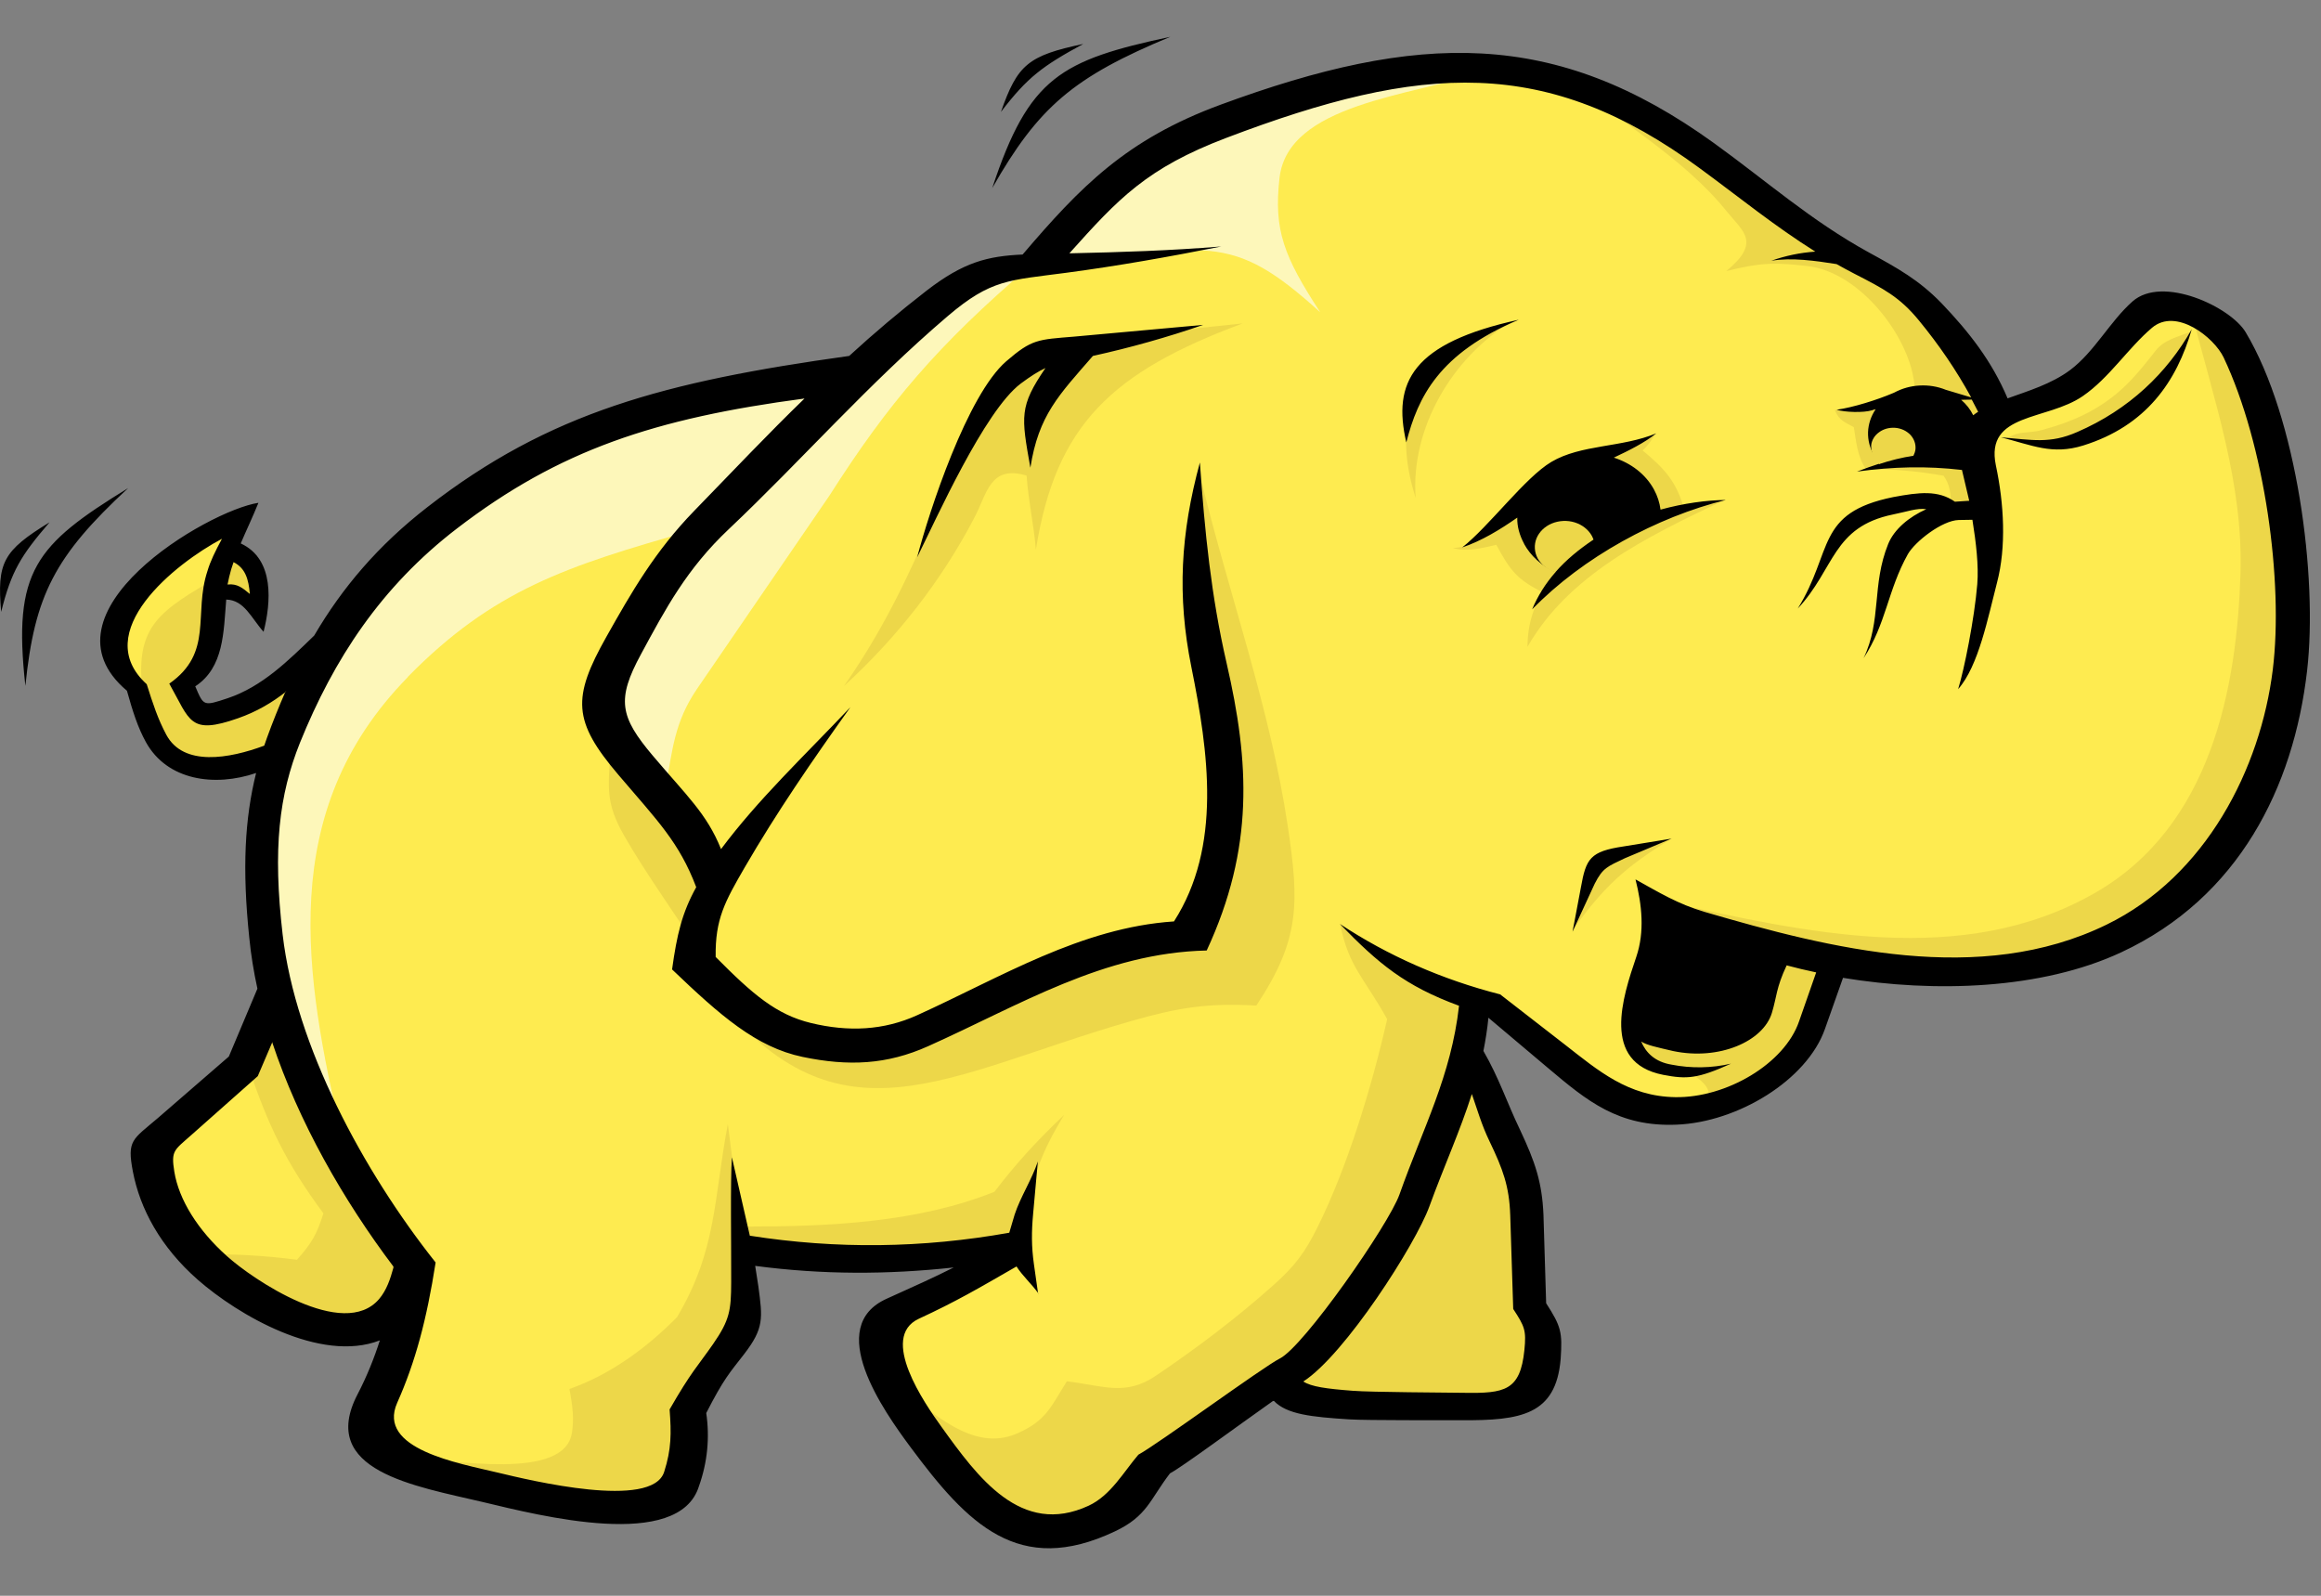
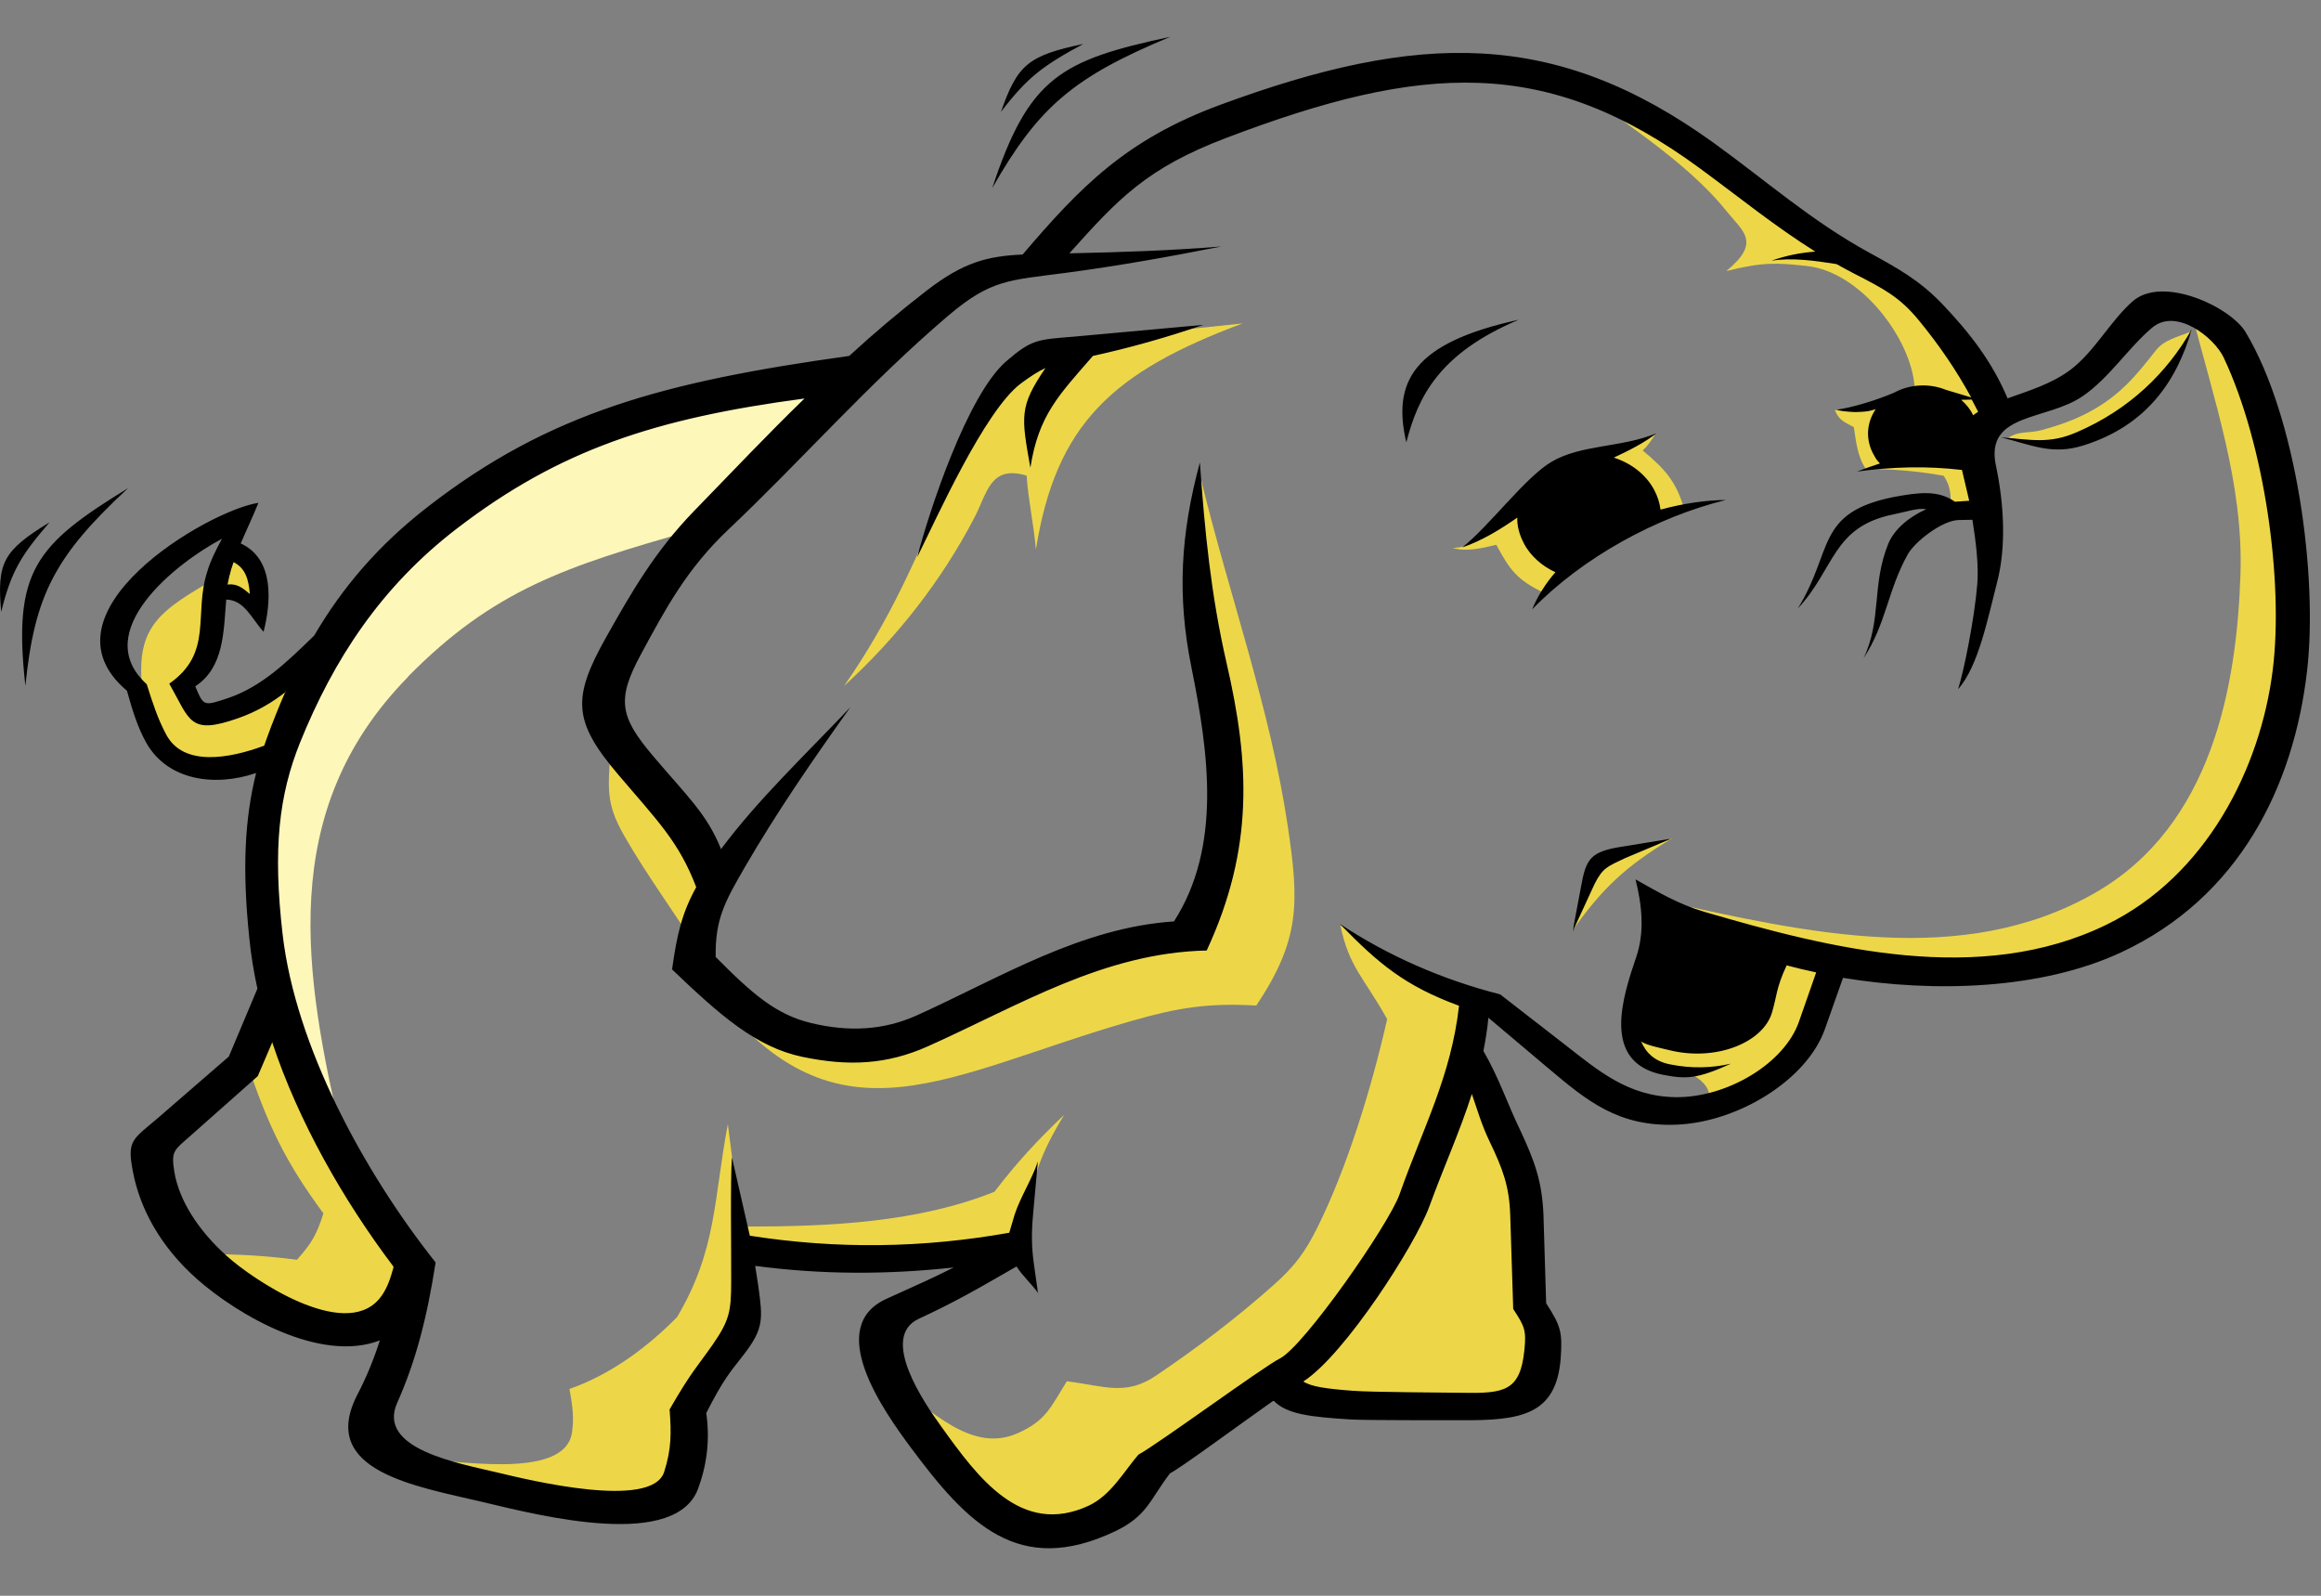
<svg xmlns="http://www.w3.org/2000/svg" width="32" height="22" viewBox="0 0 32 22" fill="none">
  <rect x="0" y="0" width="32" height="22" fill="#808080" stroke="none" />
-   <path fill-rule="evenodd" clip-rule="evenodd" d="M11.793 5.135L9.665 5.441L7.724 6.186L6.075 7.093L4.506 8.769L3.619 9.59L2.763 9.867L2.536 9.382L2.933 8.882L3.022 8.176L3.287 8.184L3.576 8.416L3.498 7.697L3.177 7.509L3.187 7.235L2.425 7.612L1.736 8.324L1.591 8.961L1.891 9.471L2.167 10.337L2.727 10.569L3.315 10.543L3.873 10.259L3.5 11.906L3.873 13.745L3.462 14.594L2.12 15.859L2.358 16.615L3 17.491L4.199 18.23L4.835 18.306L5.542 18.327L5.101 19.912L6.723 20.493L8.744 20.726L9.435 20.331L9.489 19.26L10.26 18.143L10.313 17.259L12.175 17.376L13.903 17.236L12.175 18.143L12.467 19.237L13.557 20.726L14.621 21.122L15.472 20.815L15.822 20.21L17.604 19.023L17.954 19.279L20.747 19.372L21.305 18.977L21.358 18.279L21.172 17.973L21.039 16.088L20.108 14.459L20.268 13.737L20.826 13.993L22.395 15.273L23.166 15.319L24.017 15.013L24.869 14.454L25.294 13.244L27.794 13.384L29.309 12.873L30.533 11.872L31.41 10.429L31.623 8.73L31.438 6.753L30.959 4.984L30.48 4.426L29.816 4.239L28.645 5.356L27.582 5.682L26.651 4.333L25.72 3.588L25.22 3.309L23.199 1.843L21.577 1.075L19.955 0.959L18.067 1.238L16.418 1.773L15.274 2.588L14.37 3.542L13.44 3.774L11.793 5.135Z" fill="#FEEB50" stroke="#1F1917" stroke-width="0.095" stroke-miterlimit="10" />
  <path fill-rule="evenodd" clip-rule="evenodd" d="M5.622 9.336C3.8 11.196 4.2 13.451 4.71 15.662L3.901 13.874L3.603 12.236L3.688 10.56L4.455 8.959L5.604 7.469L7.392 6.165L9.35 5.457L11.649 5.196L9.521 7.319C7.812 7.804 6.804 8.13 5.623 9.331" fill="#FDF7BA" />
-   <path fill-rule="evenodd" clip-rule="evenodd" d="M14.201 3.669C12.934 4.75 12.242 5.566 11.436 6.832L9.606 9.503C9.3 9.955 9.271 10.335 9.178 10.856L8.284 9.925L8.71 8.808L10.156 6.536L13.222 3.892L14.2 3.673M20.458 0.991C19.443 1.323 17.758 1.434 17.641 2.452C17.558 3.176 17.703 3.539 18.202 4.305C16.971 3.19 16.666 3.363 14.287 3.709L15.309 2.443L17.096 1.475L19.395 1.028L20.459 0.99" fill="#FDF7BA" />
  <path fill-rule="evenodd" clip-rule="evenodd" d="M23.258 14.771C23.596 14.954 23.587 15.086 23.532 15.211L24.331 14.931L24.849 14.319L25.235 13.451L24.744 13.128L22.596 13.367L22.436 13.747L22.486 14.287L22.686 14.606L23.006 14.746L23.258 14.766M23.058 11.555C21.982 11.826 21.99 11.901 21.673 12.836C22.093 12.247 22.403 11.949 23.058 11.555ZM30.215 4.569C30.023 4.646 29.837 4.683 29.718 4.837C29.46 5.166 29.24 5.443 28.814 5.675C28.599 5.791 28.378 5.867 28.151 5.929C27.962 5.98 27.849 5.934 27.688 6.035L27.973 6.079H28.603L29.38 5.659L29.837 5.239L30.215 4.568M13.072 6.658C12.648 7.672 12.278 8.54 11.636 9.458C12.377 8.781 12.982 8 13.428 7.148C13.611 6.807 13.645 6.404 14.154 6.557C14.177 6.897 14.254 7.237 14.282 7.577C14.557 5.851 15.333 5.129 17.132 4.459L15.602 4.619L14.163 4.899L13.45 5.794L13.062 6.653M16.561 6.618C16.951 8.22 17.511 9.758 17.754 11.385C17.912 12.443 17.929 12.95 17.321 13.863C16.656 13.825 16.244 13.891 15.601 14.075C13.042 14.809 11.575 15.889 9.85 13.714L11.502 14.395L12.678 14.192L14.757 13.133L16.378 12.853L16.904 10.935L16.515 8.396L16.465 7.198L16.556 6.618M20.963 16.53C20.748 17.832 21.463 18.532 21.164 18.891C21.081 18.993 20.968 19.17 20.842 19.219C20.392 19.393 19.774 19.187 19.73 19.288H18.25L17.656 19.068L18.57 18.129L19.46 16.43L20.032 14.712H20.328L20.968 16.53" fill="#EDD749" />
  <path fill-rule="evenodd" clip-rule="evenodd" d="M18.478 12.747C18.598 13.338 18.808 13.478 19.125 14.051C18.914 14.984 18.575 16.094 18.166 16.917C17.993 17.265 17.854 17.455 17.55 17.724C17.038 18.178 16.518 18.573 15.937 18.966C15.518 19.249 15.225 19.107 14.709 19.043C14.489 19.392 14.428 19.585 14.024 19.762C13.402 20.034 12.845 19.447 12.356 19.103L13.414 20.548L14.145 21.148L14.761 21.228L15.583 20.788L16.017 20.069L16.93 19.47L18.049 18.63L18.758 17.755L19.398 16.715L20.22 14.557L20.288 13.738L19.261 13.338L18.478 12.752M10.285 16.91C11.438 16.91 12.655 16.854 13.711 16.43C14.01 16.038 14.305 15.717 14.671 15.371C14.338 15.921 14.234 16.232 14.146 16.85L13.803 17.29L11.2 17.35L10.35 17.27L10.258 17.19L10.281 16.91M10.125 16.206L10.035 15.497C9.838 16.534 9.885 17.229 9.335 18.158C8.928 18.571 8.425 18.948 7.851 19.149C7.899 19.404 7.914 19.563 7.886 19.75C7.785 20.422 6.248 20.125 5.617 20.098L8.658 20.783L9.343 20.543L9.572 19.384L10.211 18.345L10.325 17.705L10.125 16.206ZM8.417 10.355C8.385 10.859 8.348 11.069 8.602 11.515C8.925 12.081 9.322 12.609 9.673 13.177L9.787 12.058L8.417 10.36M3.724 14.165L3.427 14.717C3.699 15.519 3.941 16.028 4.459 16.728C4.369 17.013 4.301 17.136 4.094 17.368C3.638 17.307 3.233 17.289 2.771 17.29L4.301 18.329L5.054 18.209L5.808 17.55L4.734 16.091L3.724 14.165ZM30.216 4.306C30.526 5.529 30.928 6.658 30.89 7.91C30.84 9.447 30.503 11.389 28.875 12.315C27.053 13.353 24.914 12.862 22.915 12.418L25.358 13.293L27.642 13.392L29.195 12.992L30.405 12.117L31.319 10.439L31.662 8.501L31.387 6.602L30.885 4.723L30.215 4.307M3.022 7.946C2.2 8.419 1.87 8.624 1.961 9.498L2.208 10.283L2.558 10.49L2.991 10.616L3.775 10.454L4.177 9.363L3.064 9.841H2.807L2.518 9.453L2.868 9.003L3.053 8.146L3.29 8.209L3.579 8.408L3.537 7.957L3.341 7.668L3.145 7.524L3.022 7.948M21.582 1.068C22.317 1.665 23.218 2.183 23.805 2.912C24.032 3.194 24.285 3.338 23.801 3.737C24.312 3.609 24.502 3.623 24.911 3.667C25.655 3.746 26.352 4.672 26.397 5.335C26.388 5.397 26.191 5.538 25.615 5.676C25.604 5.695 25.29 5.638 25.298 5.657C25.358 5.8 25.438 5.822 25.559 5.889C25.586 6.048 25.603 6.294 25.727 6.468C26.086 6.464 26.445 6.495 26.797 6.559C26.917 6.732 26.898 6.905 26.889 7.078L27.299 7.018L27.186 6.199L27.55 5.659L27.026 4.62L26.026 3.78L25.928 3.776L24.799 3.169L22.955 1.85L21.587 1.068M22.819 5.991C22.78 6.05 22.722 6.145 22.647 6.21C22.953 6.464 23.104 6.633 23.212 6.991L22.175 7.441L21.297 8.178C20.913 7.996 20.817 7.857 20.63 7.511C20.413 7.562 20.207 7.61 20.029 7.553C20.142 7.553 20.212 7.528 20.326 7.467L20.884 6.959L21.87 6.306L22.52 6.122C22.602 6.092 22.741 6.021 22.823 5.991" fill="#EDD749" />
-   <path fill-rule="evenodd" clip-rule="evenodd" d="M23.775 6.894C22.675 7.412 21.622 7.937 21.06 8.917C21.06 7.668 22.494 7.118 23.776 6.894M20.84 4.436C20.023 4.924 19.446 5.906 19.518 6.865C19.253 6.035 19.346 5.246 20.169 4.678L20.582 4.502L20.845 4.436" fill="#EDD749" />
  <path fill-rule="evenodd" clip-rule="evenodd" d="M22.4 11.833L23.044 11.562L22.386 11.669C21.922 11.738 21.867 11.836 21.796 12.235L21.681 12.845L21.987 12.182C22.099 11.963 22.162 11.947 22.4 11.833ZM13.8 1.543C14.165 1.065 14.375 0.909 14.935 0.606C14.174 0.767 14.028 0.891 13.8 1.543ZM13.68 2.593C14.318 1.472 14.801 1.062 16.136 0.507C14.626 0.831 14.186 1.062 13.68 2.593ZM0.016 8.436C0.156 7.875 0.286 7.662 0.683 7.201C0.04 7.594 -0.043 7.756 0.016 8.436ZM14.313 17.839L14.255 17.43C14.22 17.183 14.221 16.982 14.244 16.733L14.309 16.012C14.229 16.257 14.069 16.501 13.989 16.745L13.915 16.995C12.715 17.209 11.534 17.223 10.338 17.036L10.091 15.955C10.068 16.279 10.083 17.175 10.081 17.676C10.08 18.065 10.061 18.198 9.832 18.529C9.617 18.838 9.532 18.908 9.232 19.431C9.257 19.761 9.257 19.979 9.157 20.292C8.991 20.817 7.31 20.409 6.867 20.303C6.321 20.172 5.192 19.978 5.476 19.34C5.726 18.78 5.884 18.189 6.006 17.405C5.006 16.144 4.076 14.417 3.897 12.886C3.759 11.697 3.847 10.961 4.136 10.239C4.602 9.087 5.253 8.09 6.299 7.287C7.709 6.204 9.028 5.768 11.092 5.494C10.595 5.975 10.104 6.494 9.569 7.045C9.027 7.604 8.705 8.167 8.361 8.778C7.886 9.621 7.896 9.942 8.526 10.682C9.069 11.32 9.362 11.608 9.599 12.231C9.403 12.584 9.332 12.887 9.266 13.365C9.931 14.001 10.425 14.437 11.066 14.571C11.699 14.703 12.228 14.678 12.795 14.424C14.053 13.861 15.217 13.135 16.637 13.104C17.293 11.691 17.227 10.511 16.912 9.145C16.697 8.212 16.61 7.328 16.543 6.376C16.277 7.356 16.227 8.213 16.425 9.193C16.663 10.374 16.848 11.669 16.186 12.703C14.902 12.789 13.802 13.472 12.646 13.996C12.181 14.207 11.697 14.228 11.182 14.104C10.705 13.989 10.382 13.713 9.867 13.193C9.859 12.672 9.994 12.431 10.267 11.959C10.707 11.201 11.192 10.495 11.725 9.749C11.073 10.437 10.455 11.018 9.941 11.706C9.745 11.217 9.465 10.968 9 10.418C8.546 9.88 8.498 9.644 8.838 9.018C9.177 8.391 9.468 7.842 10.049 7.294C11.053 6.345 11.972 5.29 13.069 4.356C13.665 3.849 13.907 3.866 14.698 3.761C15.413 3.666 16.11 3.542 16.838 3.398C16.138 3.455 15.452 3.477 14.766 3.492L14.744 3.492C15.419 2.738 15.811 2.317 16.907 1.901C19.606 0.875 21.321 0.764 23.441 2.324C23.991 2.728 24.471 3.12 25.028 3.469C24.819 3.483 24.615 3.526 24.421 3.595C24.701 3.548 25.025 3.594 25.321 3.641C25.404 3.688 25.488 3.733 25.573 3.777C25.966 3.979 26.189 4.092 26.455 4.416C26.736 4.758 26.97 5.101 27.177 5.479L26.827 5.374C26.714 5.328 26.59 5.308 26.466 5.315C26.343 5.321 26.223 5.355 26.117 5.412L26.101 5.419C25.883 5.512 25.551 5.617 25.321 5.649C25.436 5.684 25.691 5.693 25.811 5.656C25.826 5.65 25.843 5.645 25.86 5.642C25.795 5.738 25.759 5.847 25.755 5.958C25.752 6.07 25.78 6.18 25.839 6.279L25.84 6.28C25.86 6.322 25.888 6.361 25.92 6.389C25.813 6.424 25.707 6.461 25.603 6.501C26.106 6.434 26.559 6.422 27.05 6.479L27.15 6.904L26.968 6.916L26.953 6.917C26.721 6.755 26.462 6.786 26.103 6.853C25.028 7.071 25.28 7.595 24.786 8.39C25.299 7.841 25.261 7.266 26.098 7.093C26.298 7.053 26.426 7.002 26.558 7.02C26.321 7.125 26.115 7.297 26.033 7.499C25.803 8.066 25.946 8.549 25.693 9.075C26.006 8.601 26.025 8.138 26.304 7.64C26.404 7.465 26.777 7.174 27.006 7.169L27.194 7.166C27.244 7.481 27.282 7.794 27.261 8.054C27.222 8.528 27.081 9.232 26.997 9.501C27.28 9.182 27.409 8.508 27.533 8.033C27.663 7.539 27.63 6.945 27.517 6.414C27.367 5.685 28.219 5.804 28.717 5.46C29.083 5.208 29.335 4.804 29.67 4.519C30.003 4.236 30.527 4.652 30.658 4.929C31.226 6.131 31.485 8.022 31.335 9.234C31.166 10.594 30.416 12.078 29.045 12.747C27.298 13.6 25.238 13.079 23.502 12.572C23.132 12.463 22.874 12.304 22.549 12.124C22.637 12.473 22.678 12.843 22.56 13.191C22.372 13.745 22.07 14.65 22.93 14.818C23.257 14.881 23.405 14.872 23.866 14.664C23.599 14.726 23.318 14.731 23.048 14.678C22.815 14.64 22.692 14.512 22.627 14.359C22.708 14.41 22.841 14.437 23.067 14.49C23.704 14.624 24.31 14.356 24.429 13.965C24.498 13.739 24.486 13.621 24.633 13.309C24.764 13.344 24.901 13.377 25.04 13.406L24.804 14.081C24.604 14.665 23.802 15.137 23.098 15.126C22.447 15.116 22.034 14.759 21.585 14.409L20.683 13.709C19.884 13.505 19.135 13.176 18.472 12.737C19.007 13.287 19.37 13.592 20.116 13.866C20.007 14.834 19.623 15.54 19.295 16.467C19.146 16.886 17.975 18.565 17.645 18.729C17.413 18.846 15.963 19.91 15.695 20.055C15.492 20.292 15.313 20.618 15.008 20.759C14.077 21.189 13.479 20.365 12.978 19.668C12.75 19.351 12.116 18.437 12.668 18.181C13.19 17.939 13.483 17.766 14.015 17.46C14.093 17.585 14.227 17.705 14.315 17.83L14.313 17.839ZM17.549 19.316C17.077 19.648 16.285 20.234 16.131 20.312C15.853 20.675 15.818 20.901 15.372 21.112C14.044 21.741 13.34 21.011 12.554 19.952C12.179 19.447 11.36 18.289 12.229 17.903C12.595 17.738 12.872 17.614 13.149 17.474C12.237 17.573 11.342 17.575 10.412 17.452L10.455 17.73C10.515 18.175 10.535 18.311 10.259 18.669C10.057 18.93 9.98 19.006 9.737 19.481C9.787 19.819 9.753 20.163 9.637 20.488C9.361 21.387 7.443 20.895 6.662 20.709C5.722 20.487 4.379 20.28 4.93 19.222C5.059 18.974 5.16 18.721 5.237 18.479C4.415 18.798 3.273 18.122 2.729 17.645C2.211 17.191 1.93 16.663 1.832 16.152C1.749 15.717 1.825 15.714 2.18 15.411L3.155 14.566L3.549 13.63C3.498 13.397 3.46 13.164 3.437 12.93C3.337 11.97 3.375 11.286 3.531 10.657C2.959 10.852 2.303 10.761 2.011 10.23C1.9 10.027 1.834 9.822 1.75 9.523C0.474 8.447 2.865 7.038 3.563 6.932C3.483 7.13 3.396 7.311 3.319 7.492C3.792 7.71 3.734 8.316 3.634 8.71C3.464 8.522 3.37 8.272 3.119 8.266C3.082 8.71 3.089 9.202 2.692 9.462C2.809 9.737 2.803 9.737 3.142 9.625C3.616 9.465 3.973 9.11 4.332 8.762C4.718 8.103 5.214 7.517 5.897 6.988C7.573 5.687 9.157 5.262 11.708 4.907C12.049 4.594 12.405 4.293 12.775 4.007C13.285 3.613 13.616 3.531 14.099 3.509C14.897 2.574 15.526 1.923 16.827 1.444C19.556 0.439 21.437 0.39 23.627 1.97C24.351 2.492 24.968 3.042 25.764 3.479C26.166 3.699 26.454 3.858 26.764 4.176C27.148 4.577 27.461 4.977 27.679 5.492C27.961 5.39 28.282 5.295 28.542 5.101C28.877 4.85 29.09 4.431 29.401 4.156C29.813 3.79 30.753 4.231 30.961 4.58C31.669 5.761 31.958 7.95 31.808 9.249C31.622 10.855 30.865 12.373 29.248 13.128C28.148 13.642 26.673 13.689 25.41 13.481L25.16 14.188C24.91 14.894 23.956 15.471 23.118 15.505C22.314 15.539 21.878 15.175 21.351 14.731L20.521 14.031C20.506 14.185 20.482 14.338 20.452 14.489C20.67 14.866 20.774 15.197 20.961 15.585C21.161 16.012 21.261 16.292 21.28 16.749L21.317 17.967C21.524 18.288 21.542 18.367 21.517 18.735C21.453 19.51 20.965 19.584 20.152 19.58C19.881 19.578 18.852 19.584 18.602 19.568C18.083 19.535 17.742 19.5 17.563 19.313L17.549 19.316ZM20.292 15.084C20.129 15.596 19.909 16.078 19.707 16.632C19.517 17.156 18.542 18.677 17.969 19.046C18.08 19.118 18.285 19.146 18.651 19.174C18.909 19.194 19.928 19.198 20.183 19.202C20.746 19.211 20.96 19.173 21.017 18.613C21.045 18.338 21.02 18.287 20.863 18.046L20.822 16.758C20.809 16.351 20.719 16.116 20.537 15.736C20.427 15.509 20.368 15.298 20.293 15.084L20.292 15.084ZM3.142 8.058C3.269 8.045 3.342 8.103 3.445 8.189C3.427 7.985 3.384 7.833 3.22 7.75C3.208 7.783 3.197 7.817 3.187 7.85C3.167 7.919 3.151 7.989 3.137 8.059L3.142 8.058ZM3.936 9.534C3.844 9.744 3.759 9.956 3.681 10.171L3.643 10.28C3.162 10.459 2.53 10.572 2.293 10.13C2.176 9.911 2.109 9.705 2.023 9.433C1.231 8.716 2.415 7.768 3.06 7.428C2.966 7.603 2.9 7.737 2.86 7.873C2.664 8.466 2.948 8.995 2.334 9.425C2.623 9.935 2.609 10.138 3.282 9.902C3.542 9.811 3.755 9.684 3.946 9.533L3.936 9.534ZM3.751 14.364C4.116 15.466 4.736 16.55 5.424 17.461V17.477C5.381 17.633 5.331 17.786 5.227 17.909C4.735 18.484 3.484 17.639 3.127 17.316C2.731 16.962 2.466 16.543 2.403 16.151C2.357 15.864 2.401 15.858 2.63 15.655L3.554 14.836L3.756 14.364L3.751 14.364ZM27.039 5.512C27.11 5.573 27.166 5.645 27.205 5.725C27.226 5.708 27.249 5.692 27.273 5.677L27.185 5.509L27.035 5.512L27.039 5.512ZM21.015 7.5C20.951 7.382 20.915 7.258 20.919 7.136C20.683 7.301 20.427 7.457 20.16 7.547C20.528 7.259 21.027 6.582 21.389 6.368C21.799 6.125 22.357 6.173 22.836 5.974C22.673 6.104 22.463 6.209 22.25 6.309C22.485 6.384 22.688 6.536 22.804 6.749C22.851 6.836 22.882 6.93 22.894 7.026C23.215 6.938 23.531 6.895 23.794 6.893C22.844 7.127 21.824 7.68 21.124 8.401C21.2 8.217 21.309 8.044 21.445 7.889C21.255 7.802 21.103 7.664 21.011 7.495L21.015 7.5ZM16.589 4.479C16.093 4.65 15.585 4.793 15.068 4.907C14.599 5.446 14.318 5.725 14.206 6.448C14.079 5.737 14.052 5.605 14.414 5.074C14.314 5.12 14.212 5.185 14.072 5.289C13.572 5.667 12.909 7.153 12.645 7.683C12.812 7.045 13.335 5.447 13.873 4.981C14.227 4.675 14.308 4.682 14.807 4.641L16.589 4.479ZM27.589 6.029C28.017 6.064 28.261 6.122 28.639 5.956C29.353 5.647 29.878 5.142 30.218 4.539C30.01 5.259 29.591 5.871 28.721 6.142C28.294 6.275 28.019 6.138 27.584 6.028L27.589 6.029ZM19.389 6.099C19.55 5.474 19.836 4.874 20.939 4.408C19.471 4.729 19.196 5.27 19.389 6.099ZM0.35 9.456C0.476 8.207 0.754 7.668 1.767 6.729C0.49 7.513 0.173 7.87 0.35 9.456Z" fill="black" />
-   <path fill-rule="evenodd" clip-rule="evenodd" d="M21.2 7.698C21.154 7.611 21.148 7.512 21.184 7.422C21.221 7.332 21.297 7.258 21.395 7.217C21.494 7.176 21.608 7.17 21.711 7.202C21.814 7.234 21.899 7.301 21.947 7.387C21.956 7.404 21.963 7.421 21.97 7.439C21.773 7.571 21.593 7.717 21.442 7.891C21.337 7.856 21.25 7.786 21.2 7.698ZM25.798 6.142C25.801 6.107 25.812 6.073 25.831 6.041C25.849 6.01 25.875 5.982 25.906 5.96C25.936 5.937 25.972 5.92 26.011 5.909C26.049 5.899 26.089 5.895 26.13 5.898C26.17 5.901 26.209 5.912 26.245 5.928C26.281 5.945 26.313 5.968 26.339 5.995C26.365 6.023 26.384 6.055 26.396 6.089C26.408 6.123 26.412 6.159 26.409 6.194C26.405 6.225 26.395 6.255 26.381 6.283C26.22 6.308 26.062 6.347 25.909 6.398C25.835 6.328 25.796 6.237 25.798 6.142Z" fill="#EDD749" />
</svg>